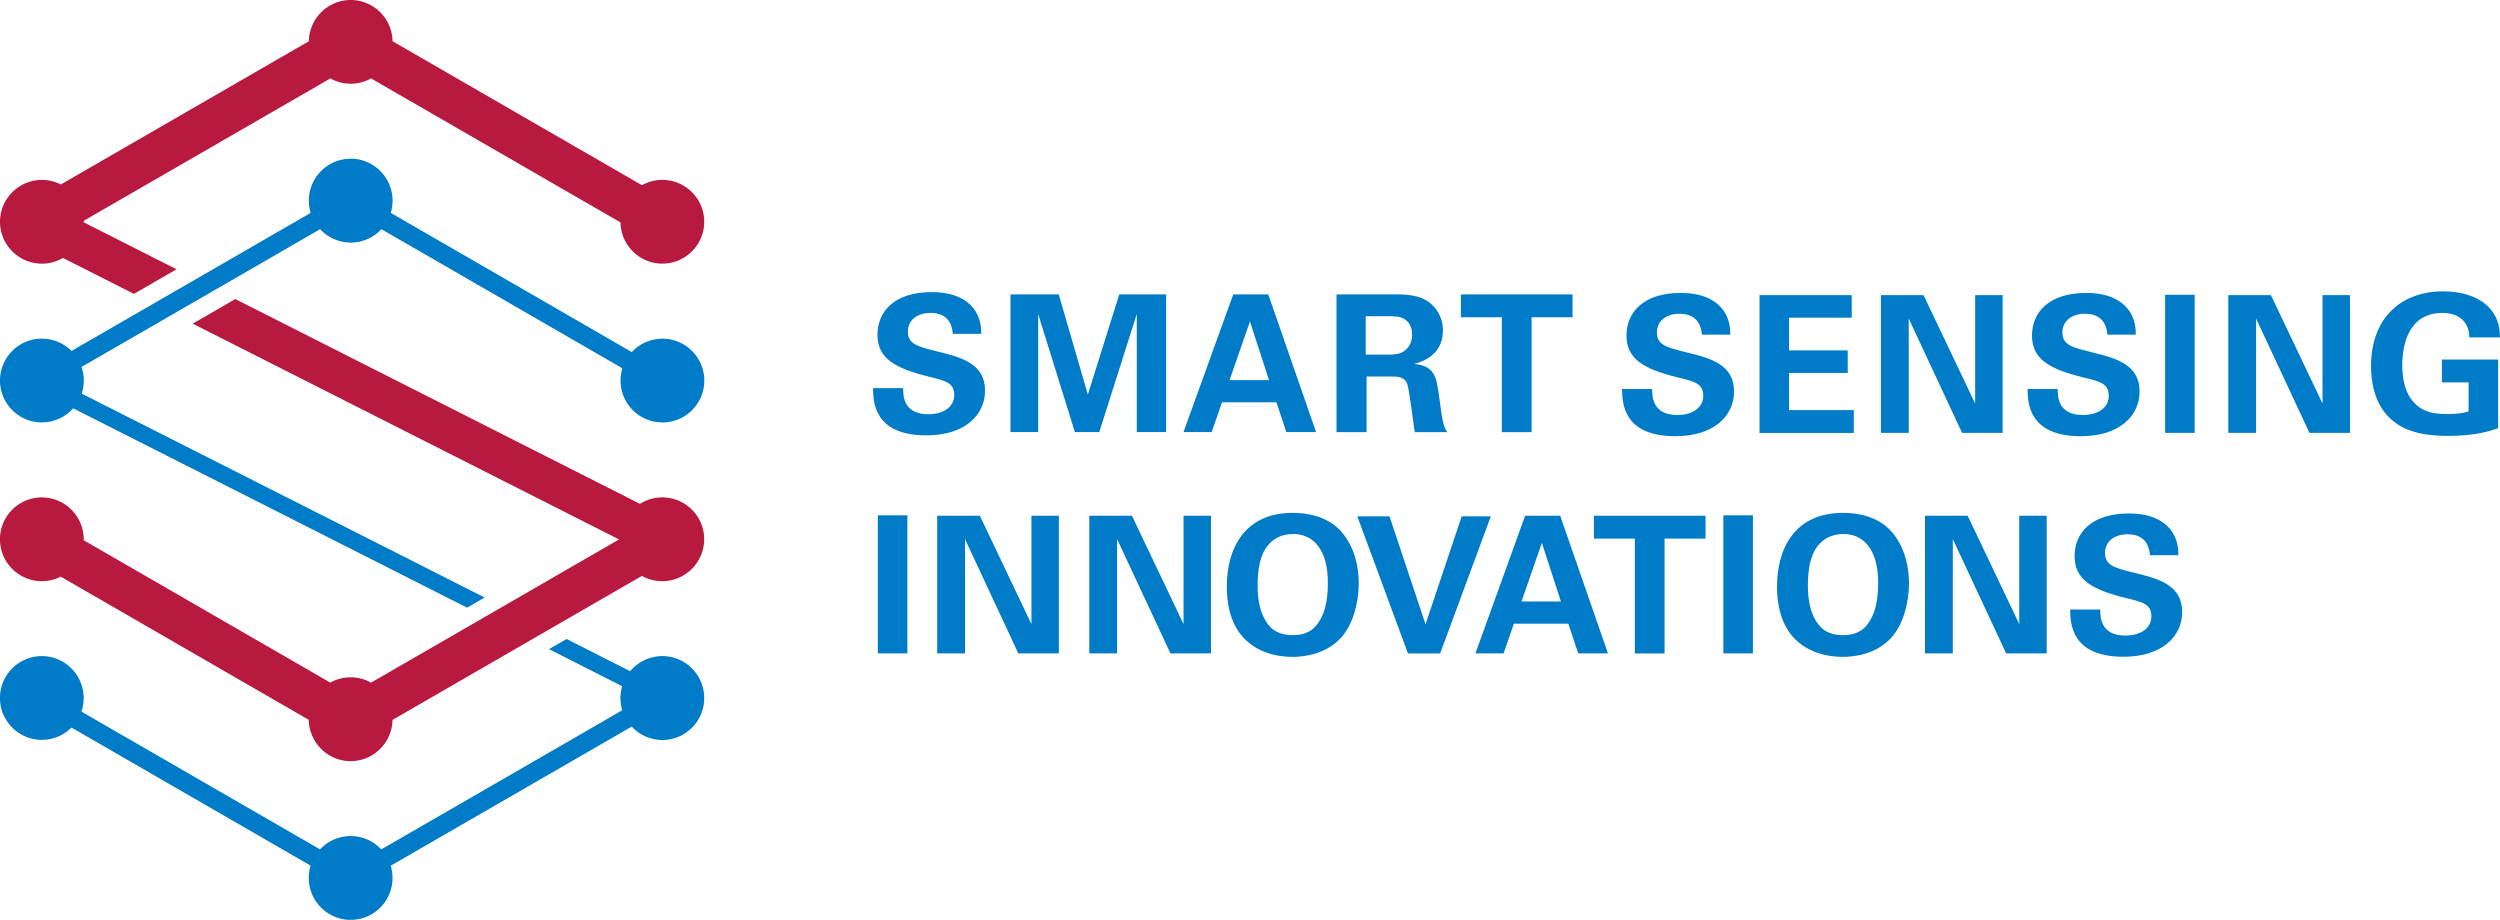
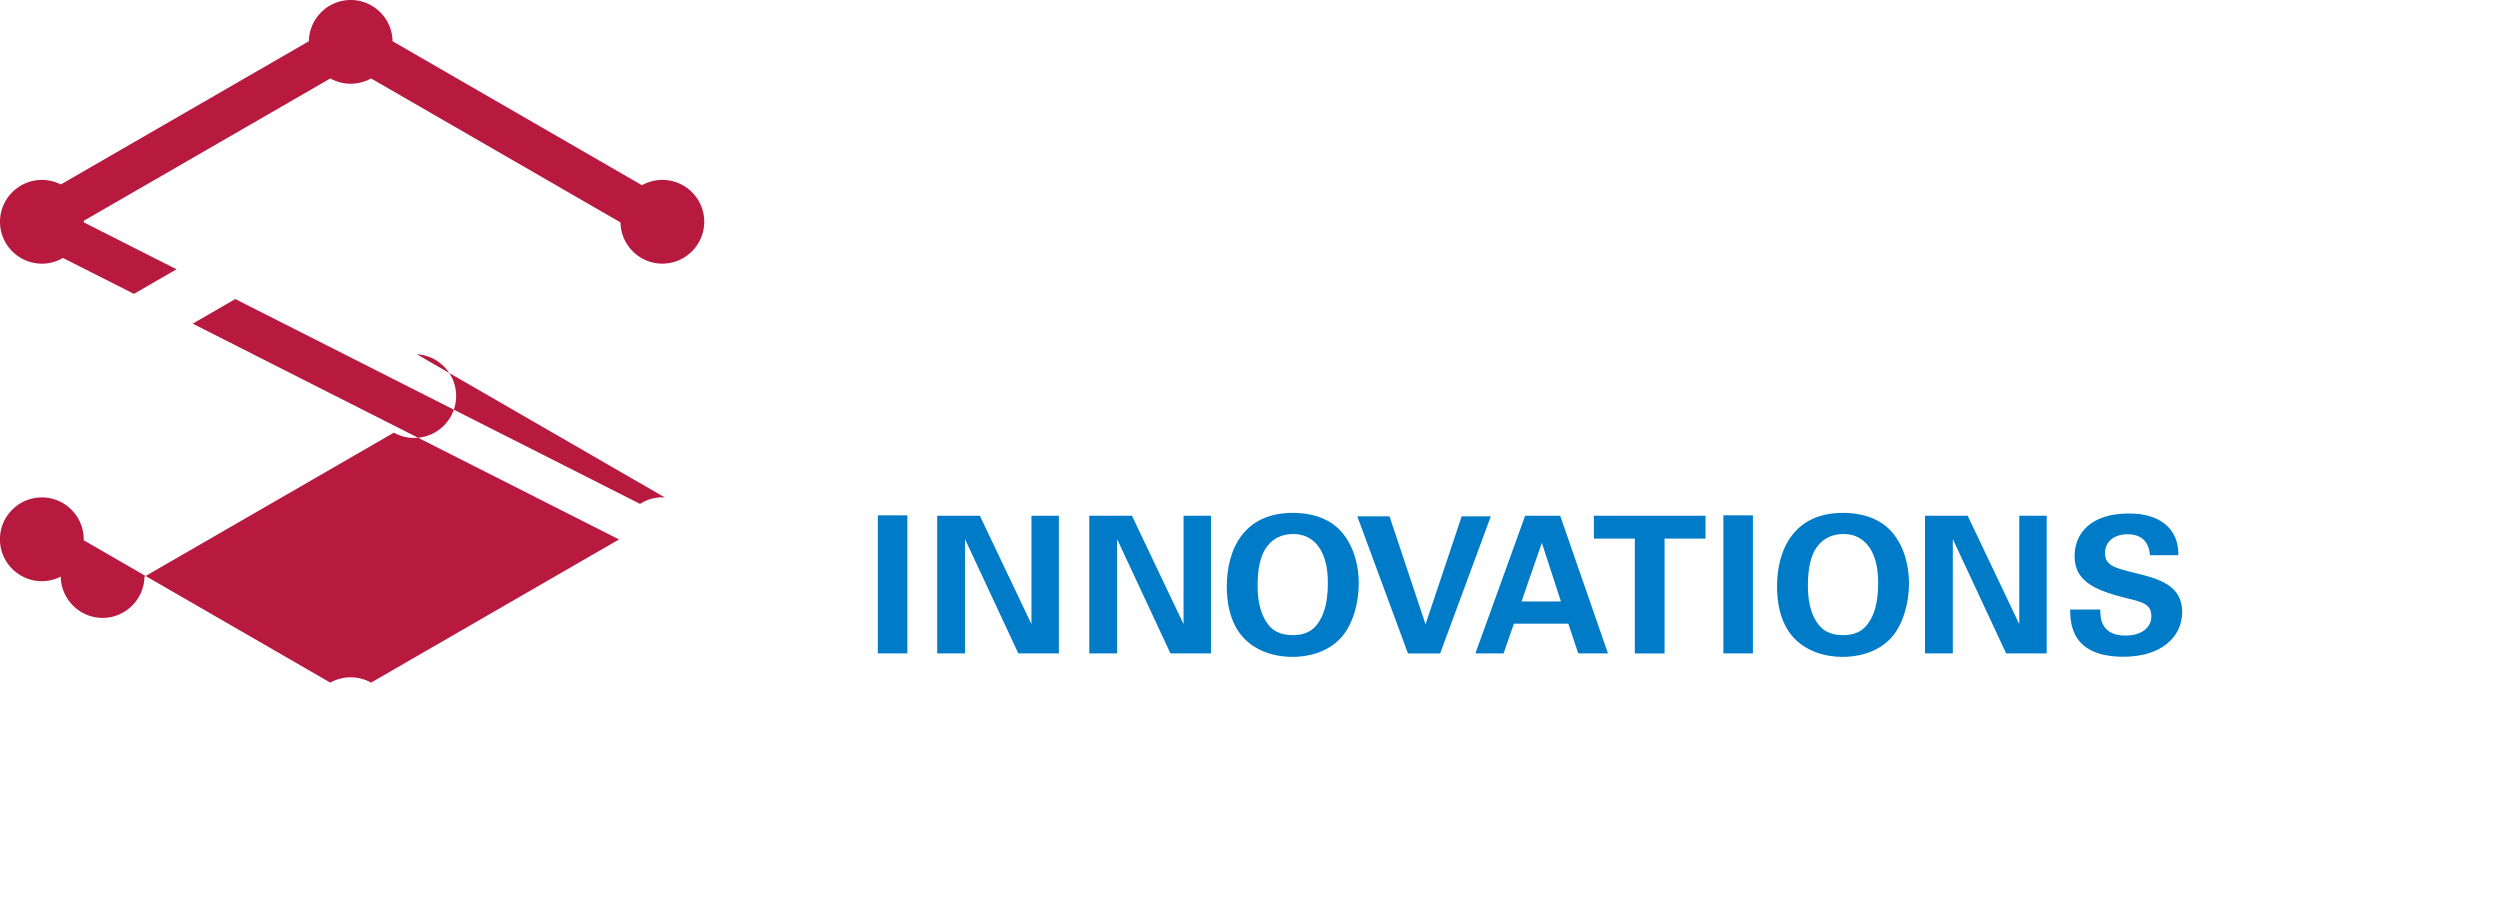
<svg xmlns="http://www.w3.org/2000/svg" width="532.36" height="195.86" viewBox="0 0 532.36 195.86">
  <style>
    .st0{fill:#b8193f}.st1{fill:#007bc7}
  </style>
-   <path d="M141.59 105.94c-.18-.01-.36-.03-.54-.03-1.75 0-3.38.51-4.76 1.39L50.1 63.68l-9.07 5.24 90.79 45.95-52.81 30.49a8.85 8.85 0 00-4.34-1.13c-1.57 0-3.05.41-4.34 1.13l-52.51-30.32c0-.07.01-.14.01-.21 0-1.75-.51-3.38-1.39-4.75a8.895 8.895 0 00-7.53-4.16c-4.92 0-8.92 4-8.92 8.92 0 4.28 3.03 7.86 7.05 8.72.6.13 1.23.2 1.87.2 1.45 0 2.81-.35 4.02-.97l52.82 30.5c.03 1.95.69 3.74 1.78 5.2 1.63 2.17 4.22 3.59 7.13 3.59s5.5-1.41 7.13-3.58a8.825 8.825 0 001.79-5.2l53.11-30.67a8.85 8.85 0 004.34 1.13c.35 0 .69-.03 1.03-.07 4.43-.51 7.89-4.29 7.89-8.86.01-4.74-3.7-8.61-8.36-8.89zM7.6 56.04c.43.06.87.11 1.32.11 1.63 0 3.16-.45 4.48-1.22l15.12 7.65 9.07-5.24-19.76-10c0-.04.01-.08.01-.12 0-.07-.01-.13-.01-.2L70.35 16.7c1.28.72 2.76 1.13 4.33 1.13 1.57 0 3.05-.41 4.33-1.13l53.12 30.66c.03 1.95.69 3.74 1.78 5.2 1.63 2.17 4.21 3.58 7.13 3.58 4.92 0 8.92-4 8.92-8.92 0-4.57-3.45-8.34-7.89-8.85a8.85 8.85 0 00-5.37 1.07L83.59 8.78a8.884 8.884 0 00-1.78-5.2C80.18 1.41 77.59 0 74.68 0c-2.92 0-5.5 1.41-7.13 3.58a8.884 8.884 0 00-1.78 5.2l-52.82 30.5a8.9 8.9 0 00-4.02-.97c-.64 0-1.27.07-1.87.2C3.03 39.37 0 42.95 0 47.23c0 4.47 3.31 8.17 7.6 8.81z" class="st0" />
-   <path d="M141.04 139.71c-1.18 0-2.31.24-3.35.66-.72.29-1.4.68-2.01 1.15-.55.41-1.05.88-1.49 1.41l-13.55-6.86-3.74 2.16 15.58 7.89c-.19.64-.3 1.31-.34 1.99-.01.17-.03.35-.03.53 0 .2.02.39.03.59.05.7.16 1.38.36 2.02l-51.32 29.63c-.47-.5-.98-.95-1.55-1.34-.64-.43-1.34-.77-2.09-1.03a8.818 8.818 0 00-5.74 0 8.838 8.838 0 00-3.65 2.36l-50.82-29.34c.22-.63.37-1.29.44-1.98.03-.3.05-.61.05-.92 0-.46-.05-.91-.11-1.35-.65-4.28-4.35-7.57-8.8-7.57-4.92 0-8.92 4-8.92 8.92s4 8.92 8.92 8.92a8.922 8.922 0 004.67-1.33 8.88 8.88 0 001.64-1.29l50.92 29.4c-.2.65-.32 1.32-.36 2.02-.01.2-.03.39-.03.6 0 .59.06 1.16.17 1.72.8 4.1 4.42 7.21 8.75 7.21s7.94-3.1 8.75-7.2c.11-.56.17-1.13.17-1.72 0-.2-.02-.39-.03-.59-.05-.7-.16-1.38-.36-2.02l51.32-29.63c.47.5.98.95 1.55 1.34.64.43 1.34.77 2.09 1.03.9.31 1.87.49 2.88.49 4.92 0 8.92-4 8.92-8.92 0-4.95-4-8.95-8.92-8.95zM8.92 89.95c1.05 0 2.06-.19 3-.53.76-.27 1.47-.64 2.12-1.09.57-.4 1.09-.87 1.55-1.38l83.87 42.45 3.74-2.16-85.8-43.42c.15-.46.26-.94.34-1.43.03-.17.05-.35.07-.53.02-.27.04-.54.04-.82 0-.31-.02-.62-.05-.93-.07-.69-.23-1.34-.44-1.97L68.17 48.8c.47.5.98.95 1.55 1.34.64.43 1.34.77 2.09 1.03.9.31 1.87.49 2.88.49 1.01 0 1.97-.18 2.88-.49.74-.25 1.45-.6 2.09-1.03a8.63 8.63 0 001.55-1.34l51.32 29.62c-.2.65-.32 1.32-.36 2.02-.01.2-.03.39-.03.6 0 .59.06 1.16.17 1.72.8 4.1 4.42 7.2 8.75 7.2 4.92 0 8.92-4 8.92-8.92s-4-8.92-8.92-8.92c-1.01 0-1.97.18-2.88.49-.74.25-1.45.6-2.09 1.03-.57.38-1.09.84-1.55 1.34L83.21 45.33c.2-.65.32-1.32.36-2.02.01-.2.03-.39.03-.59 0-.59-.06-1.16-.17-1.72-.8-4.1-4.42-7.2-8.75-7.2s-7.95 3.1-8.75 7.2c-.11.56-.17 1.13-.17 1.72 0 .2.02.39.03.59.05.7.16 1.38.36 2.02l-50.92 29.4a8.97 8.97 0 00-1.64-1.29c-.67-.42-1.4-.75-2.18-.97-.79-.23-1.63-.36-2.49-.36C4 72.1 0 76.11 0 81.03s4 8.92 8.92 8.92z" class="st1" />
+   <path d="M141.59 105.94c-.18-.01-.36-.03-.54-.03-1.75 0-3.38.51-4.76 1.39L50.1 63.68l-9.07 5.24 90.79 45.95-52.81 30.49a8.85 8.85 0 00-4.34-1.13c-1.57 0-3.05.41-4.34 1.13l-52.51-30.32c0-.07.01-.14.01-.21 0-1.75-.51-3.38-1.39-4.75a8.895 8.895 0 00-7.53-4.16c-4.92 0-8.92 4-8.92 8.92 0 4.28 3.03 7.86 7.05 8.72.6.13 1.23.2 1.87.2 1.45 0 2.81-.35 4.02-.97c.03 1.95.69 3.74 1.78 5.2 1.63 2.17 4.22 3.59 7.13 3.59s5.5-1.41 7.13-3.58a8.825 8.825 0 001.79-5.2l53.11-30.67a8.85 8.85 0 004.34 1.13c.35 0 .69-.03 1.03-.07 4.43-.51 7.89-4.29 7.89-8.86.01-4.74-3.7-8.61-8.36-8.89zM7.6 56.04c.43.06.87.11 1.32.11 1.63 0 3.16-.45 4.48-1.22l15.12 7.65 9.07-5.24-19.76-10c0-.04.01-.08.01-.12 0-.07-.01-.13-.01-.2L70.35 16.7c1.28.72 2.76 1.13 4.33 1.13 1.57 0 3.05-.41 4.33-1.13l53.12 30.66c.03 1.95.69 3.74 1.78 5.2 1.63 2.17 4.21 3.58 7.13 3.58 4.92 0 8.92-4 8.92-8.92 0-4.57-3.45-8.34-7.89-8.85a8.85 8.85 0 00-5.37 1.07L83.59 8.78a8.884 8.884 0 00-1.78-5.2C80.18 1.41 77.59 0 74.68 0c-2.92 0-5.5 1.41-7.13 3.58a8.884 8.884 0 00-1.78 5.2l-52.82 30.5a8.9 8.9 0 00-4.02-.97c-.64 0-1.27.07-1.87.2C3.03 39.37 0 42.95 0 47.23c0 4.47 3.31 8.17 7.6 8.81z" class="st0" />
  <g>
-     <path d="M192.32 82.65c0 1.38-.08 5.56 5.32 5.56 3.4 0 5.56-1.63 5.56-4.1 0-2.6-1.82-3.04-5.56-3.94-6.98-1.75-10.79-3.81-10.79-8.88 0-4.83 3.44-9.09 11.59-9.09 3.04 0 6.65.69 8.85 3.45 1.66 2.11 1.66 4.46 1.66 5.44h-6.05c-.08-1.02-.41-4.46-4.74-4.46-2.92 0-4.83 1.58-4.83 3.98 0 2.72 2.15 3.2 6.37 4.26 5.07 1.22 10.06 2.6 10.06 8.31 0 5.27-4.38 9.53-12.49 9.53-11.24 0-11.32-7.22-11.36-10.06h6.41zM215.18 62.69h10.27l6.2 21.33 6.69-21.33h9.98v29.32h-6.25V66.87l-7.99 25.14h-5.19l-7.82-25.14v25.14h-5.89V62.69zM270.07 62.69l10.18 29.32h-6.33l-2.11-6.33h-11.6l-2.19 6.33h-6l10.59-29.32h7.46zm.15 18.25l-4.05-12.49-4.34 12.49h8.39zM284.6 62.69h11.24c3.24-.04 6.53-.04 8.88 1.99 1.82 1.58 2.55 3.73 2.55 5.64 0 5.48-4.7 6.77-6.12 7.18 4.42.41 4.74 2.92 5.27 6.73.44 3.45.69 4.87.89 5.68.32 1.3.57 1.63.9 2.11h-6.94c-.28-1.62-1.17-9.04-1.58-10.18-.57-1.66-2.11-1.66-3.17-1.66h-5.51v11.84h-6.41V62.69zm6.21 12.82h5.07c.73 0 2.19 0 3.2-.81.45-.32 1.63-1.34 1.63-3.4 0-1.99-.97-2.92-1.54-3.28-.97-.69-2.15-.69-4.14-.69h-4.21v8.18zM319.81 67.56h-8.72v-4.87h23.77v4.87h-8.72v24.46h-6.33V67.56z" class="st1" />
    <g>
-       <path d="M351.82 82.81c0 1.38-.08 5.56 5.32 5.56 3.4 0 5.56-1.63 5.56-4.1 0-2.6-1.83-3.04-5.56-3.93-6.98-1.75-10.79-3.81-10.79-8.88 0-4.83 3.44-9.08 11.59-9.08 3.04 0 6.65.69 8.85 3.45 1.66 2.11 1.66 4.46 1.66 5.44h-6.05c-.08-1.02-.41-4.46-4.74-4.46-2.92 0-4.83 1.58-4.83 3.98 0 2.72 2.15 3.2 6.37 4.26 5.07 1.21 10.06 2.6 10.06 8.31 0 5.27-4.38 9.53-12.49 9.53-11.24 0-11.32-7.22-11.36-10.06h6.41zM374.68 62.85h19.63v4.79h-13.34v6.98h12.49v4.79h-12.49v7.91h13.79v4.87h-20.08V62.85zM400.52 62.85h9.09l10.99 23.08V62.85h5.84v29.32h-8.63l-11.36-24.34v24.34h-5.92V62.85zM438.17 82.81c0 1.38-.08 5.56 5.32 5.56 3.4 0 5.56-1.63 5.56-4.1 0-2.6-1.82-3.04-5.56-3.93-6.98-1.75-10.79-3.81-10.79-8.88 0-4.83 3.44-9.08 11.59-9.08 3.04 0 6.65.69 8.85 3.45 1.66 2.11 1.66 4.46 1.66 5.44h-6.05c-.08-1.02-.41-4.46-4.74-4.46-2.92 0-4.83 1.58-4.83 3.98 0 2.72 2.15 3.2 6.37 4.26 5.07 1.21 10.06 2.6 10.06 8.31 0 5.27-4.38 9.53-12.49 9.53-11.24 0-11.32-7.22-11.36-10.06h6.41zM461.05 62.78h6.29v29.4h-6.29v-29.4zM474.49 62.85h9.09l10.99 23.08V62.85h5.84v29.32h-8.63l-11.36-24.34v24.34h-5.92V62.85zM525.83 71.86c-.03-.77-.08-1.83-.81-2.96-1.22-1.95-3.53-2.27-4.91-2.27-7.14 0-8.56 6.65-8.56 11.15 0 1.99.28 5.56 2.43 7.87 1.46 1.62 3.41 2.52 6.9 2.52 3.04 0 4.1-.36 4.79-.57v-6.17h-5.68v-4.87h11.97V91.2c-1.82.61-4.83 1.62-10.71 1.62-6.69 0-10.14-1.62-12.46-3.89-3.28-3.21-3.89-7.87-3.89-10.95 0-10.38 6.49-15.94 15.37-15.94 3.77 0 7.67 1.05 9.98 3.69 1.95 2.23 2.07 4.54 2.11 6.12h-6.53z" class="st1" />
-     </g>
+       </g>
  </g>
  <g>
    <path d="M186.93 109.74h6.29v29.4h-6.29v-29.4zM199.56 109.82h9.09l10.99 23.08v-23.08h5.84v29.32h-8.63l-11.36-24.34v24.34h-5.92v-29.32zM231.95 109.82h9.09l10.99 23.08v-23.08h5.84v29.32h-8.63l-11.36-24.34v24.34h-5.92v-29.32zM275.3 109.21c3.13 0 7.42.73 10.31 3.98 3.12 3.57 3.73 8.15 3.73 11.03 0 4.26-1.3 8.8-3.69 11.48-3.25 3.65-7.99 4.18-10.42 4.18-3.86 0-7.71-1.21-10.38-4.01-3.21-3.41-3.61-8.28-3.61-10.95-.01-7.79 3.52-15.71 14.06-15.71zm-5.31 23.69c.89 1.22 2.39 2.35 5.31 2.35 2.56 0 4.3-.89 5.48-2.72.97-1.46 1.98-3.73 1.98-8.4 0-1.42-.12-3.45-.73-5.23-1.21-3.61-3.69-5.19-6.69-5.19-2.35 0-4.21.97-5.39 2.48-1.67 2.03-2.15 5.19-2.15 8.52 0 2.8.44 5.92 2.19 8.19zM295.89 109.95l7.67 22.99 7.7-22.99h6.2l-10.79 29.2h-6.85l-10.79-29.2h6.86zM332.23 109.82l10.18 29.32h-6.33l-2.11-6.33h-11.6l-2.19 6.33h-6l10.59-29.32h7.46zm.16 18.26l-4.06-12.49-4.33 12.49h8.39zM348.13 114.69h-8.72v-4.87h23.77v4.87h-8.72v24.46h-6.33v-24.46zM366.98 109.74h6.29v29.4h-6.29v-29.4zM392.47 109.21c3.13 0 7.42.73 10.31 3.98 3.12 3.57 3.73 8.15 3.73 11.03 0 4.26-1.3 8.8-3.69 11.48-3.25 3.65-7.99 4.18-10.42 4.18-3.86 0-7.71-1.21-10.38-4.01-3.21-3.41-3.61-8.28-3.61-10.95-.01-7.79 3.52-15.71 14.06-15.71zm-5.3 23.69c.89 1.22 2.39 2.35 5.31 2.35 2.56 0 4.3-.89 5.48-2.72.97-1.46 1.98-3.73 1.98-8.4 0-1.42-.12-3.45-.73-5.23-1.21-3.61-3.69-5.19-6.69-5.19-2.35 0-4.21.97-5.39 2.48-1.67 2.03-2.15 5.19-2.15 8.52 0 2.8.44 5.92 2.19 8.19zM409.91 109.82H419l10.99 23.08v-23.08h5.84v29.32h-8.63l-11.36-24.34v24.34h-5.92v-29.32zM447.24 129.78c0 1.38-.08 5.56 5.32 5.56 3.4 0 5.56-1.63 5.56-4.1 0-2.6-1.82-3.04-5.56-3.93-6.98-1.75-10.79-3.81-10.79-8.88 0-4.83 3.44-9.09 11.59-9.09 3.04 0 6.65.69 8.85 3.45 1.66 2.11 1.66 4.46 1.66 5.44h-6.05c-.08-1.02-.41-4.46-4.74-4.46-2.92 0-4.83 1.58-4.83 3.98 0 2.72 2.15 3.2 6.37 4.26 5.07 1.22 10.06 2.6 10.06 8.31 0 5.27-4.38 9.53-12.49 9.53-11.24 0-11.32-7.22-11.36-10.06h6.41z" class="st1" />
  </g>
</svg>